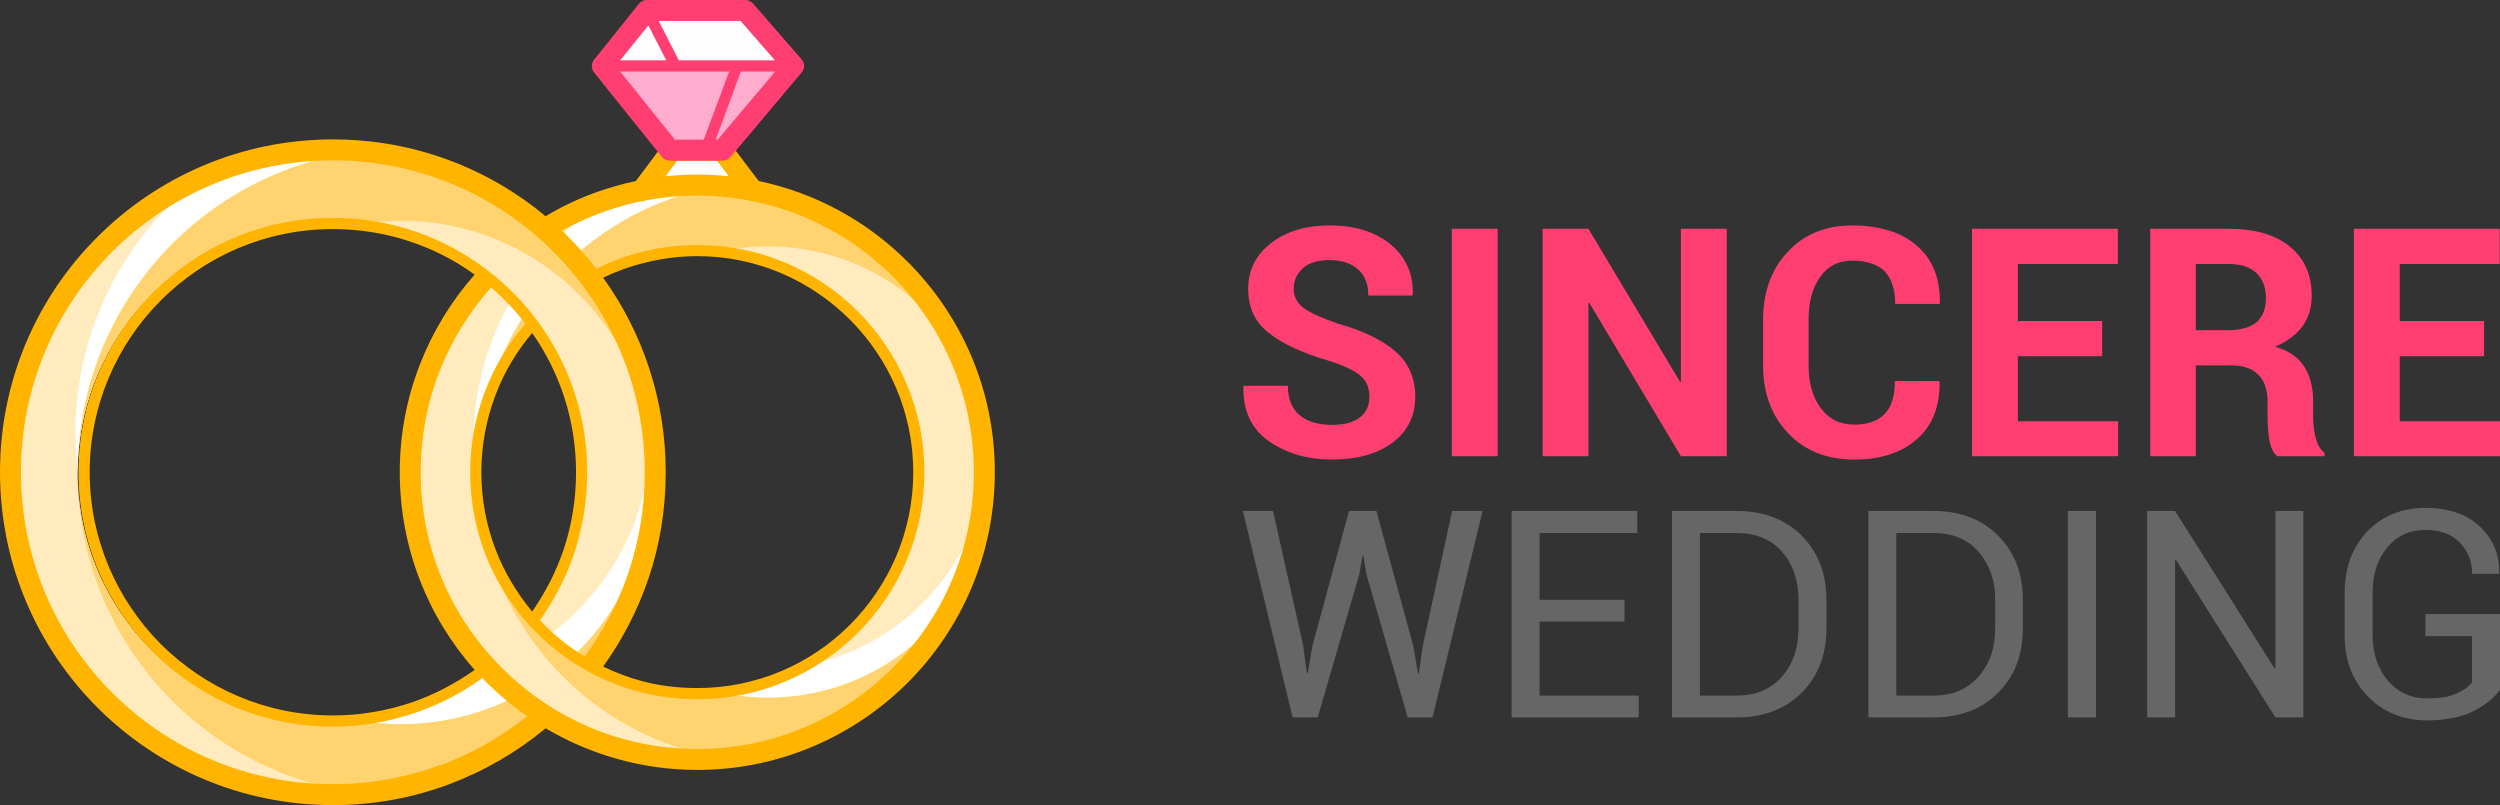
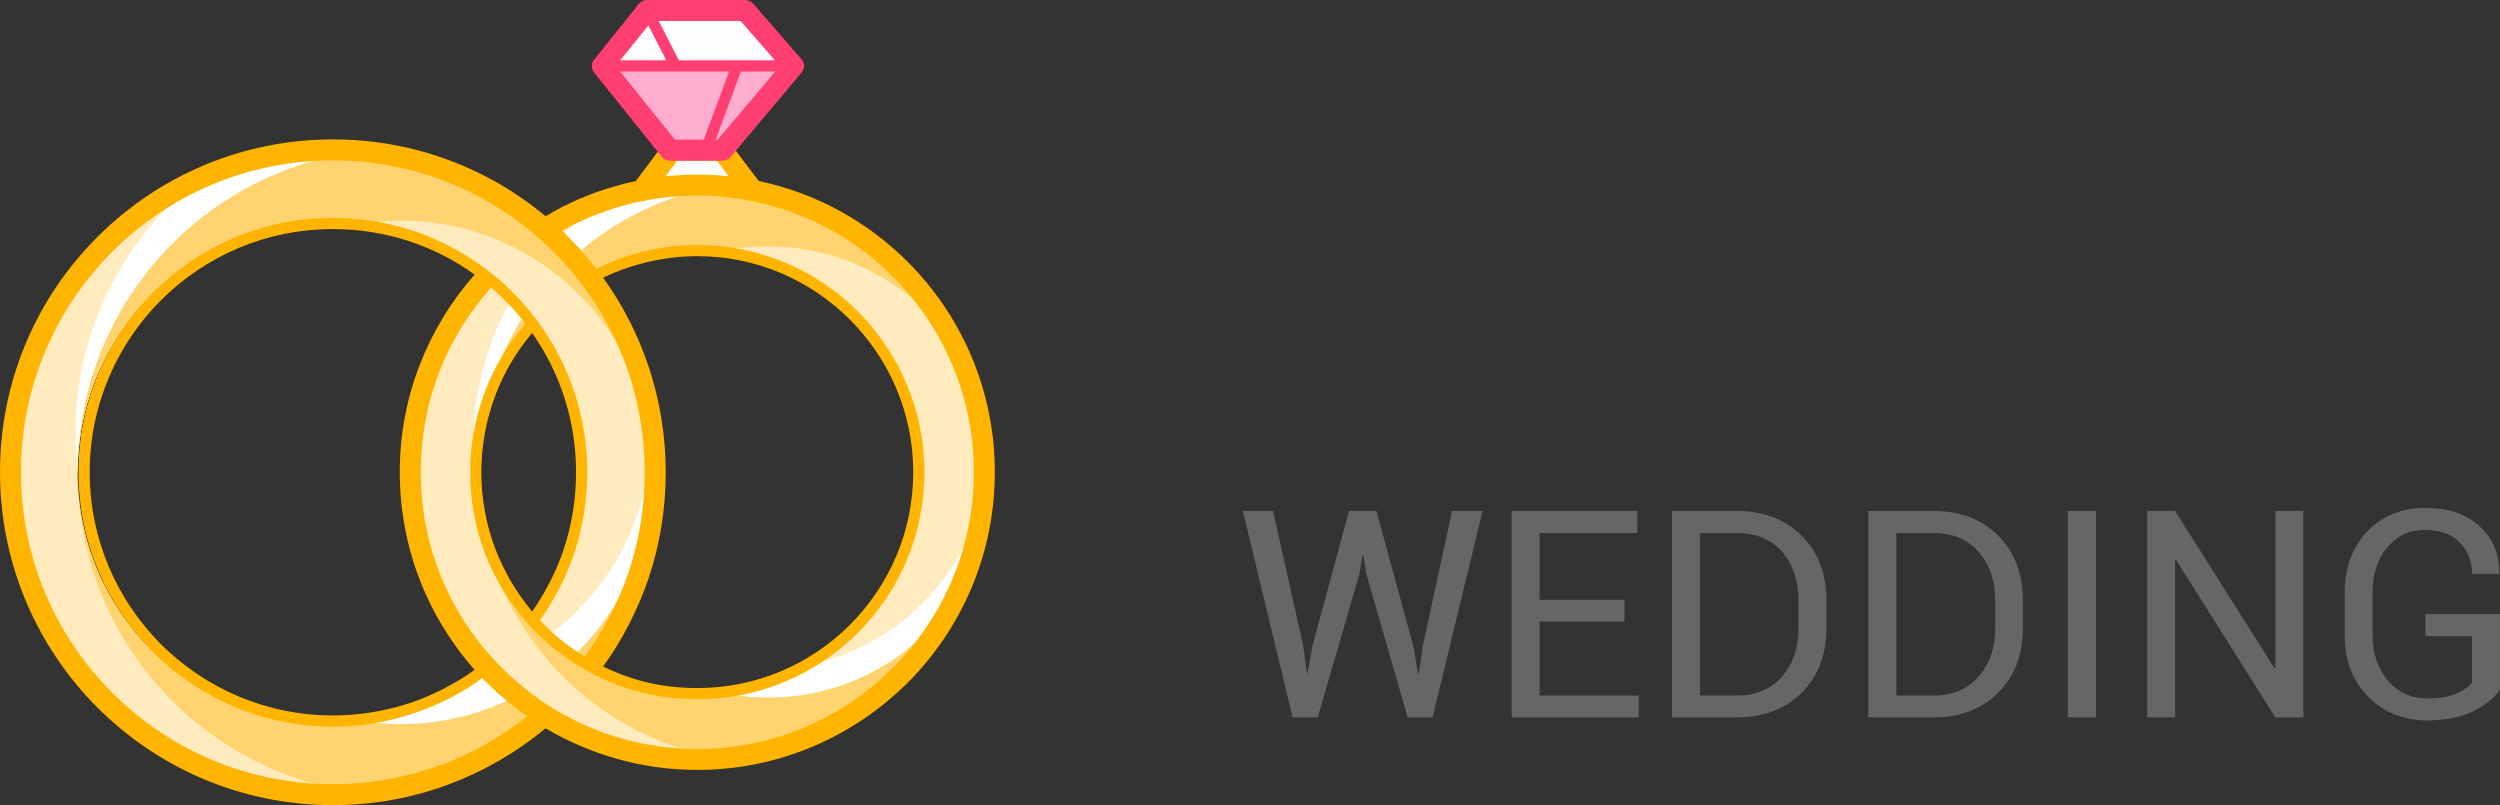
<svg xmlns="http://www.w3.org/2000/svg" version="1.1" id="Слой_1" x="0px" y="0px" viewBox="0 0 253.672 81.694" style="enable-background:new 0 0 253.672 81.694;" xml:space="preserve">
  <rect x="0" y="0" width="253.672" height="81.694" fill="#333333" stroke="none" />
  <style type="text/css">
	.st0{fill-rule:evenodd;clip-rule:evenodd;fill:#FFEBBD;}
	.st1{fill-rule:evenodd;clip-rule:evenodd;fill:#FFFFFF;}
	.st2{fill-rule:evenodd;clip-rule:evenodd;fill:#FFD470;}
	.st3{fill-rule:evenodd;clip-rule:evenodd;fill:#FF3F71;}
	.st4{fill-rule:evenodd;clip-rule:evenodd;fill:#666666;}
	.st5{fill-rule:evenodd;clip-rule:evenodd;fill:#FEFEFE;}
	.st6{fill:#FFB400;}
	.st7{fill-rule:evenodd;clip-rule:evenodd;fill:#FFADCE;}
	.st8{fill:#FF3F71;}
</style>
  <g>
    <path class="st0" d="M70.809,18.482c16.271,0,29.424,13.153,29.424,29.395S87.08,77.301,70.809,77.301   c-16.243,0-29.395-13.181-29.395-29.424S54.567,18.482,70.809,18.482L70.809,18.482z M70.809,25.002   c12.671,0,22.904,10.233,22.904,22.876S83.48,70.781,70.809,70.781c-12.643,0-22.876-10.261-22.876-22.904   S58.167,25.002,70.809,25.002L70.809,25.002z" />
    <path class="st0" d="M33.42,15.109c18.113,0,32.825,14.712,32.825,32.825S51.534,80.731,33.42,80.731S0.624,66.047,0.624,47.934   S15.307,15.109,33.42,15.109L33.42,15.109z M33.42,22.394c14.117,0,25.54,11.424,25.54,25.54c0,14.088-11.424,25.54-25.54,25.54   c-14.088,0-25.54-11.452-25.54-25.54C7.88,33.817,19.332,22.394,33.42,22.394L33.42,22.394z" />
    <path class="st1" d="M33.42,15.109c7.682,0,14.74,2.636,20.324,7.058c-3.883-2.381-8.419-3.742-13.294-3.742   c-5.981,0-11.509,2.069-15.846,5.528C14.854,27.553,7.88,36.935,7.88,47.934v0.057c-0.142-1.332-0.227-2.665-0.227-4.025   c0-10.828,5.244-20.438,13.351-26.419C24.831,15.987,29.027,15.109,33.42,15.109L33.42,15.109z M65.991,43.909   c0.17,1.332,0.255,2.665,0.255,4.025c0,7.795-2.154,14.23-6.718,19.871l-3.657-3.458c6.151-4.677,10.205-12.047,10.12-20.381   V43.909z M55.332,72.34c-0.765,0.709-1.587,1.389-2.438,2.013c-3.855,1.559-8.05,2.438-12.444,2.438   c-7.654,0-14.712-2.636-20.296-7.03c3.855,2.353,8.419,3.713,13.266,3.713c6.009,0,11.509-2.069,15.874-5.528L55.332,72.34z" />
    <path class="st2" d="M37.049,80.532C20.636,78.718,7.88,64.828,7.88,47.934s12.756-30.813,29.169-32.627   c16.413,1.814,29.197,15.732,29.197,32.627c0,7.285-2.409,14.031-6.435,19.502l-1.701-0.822c4.989-4.677,8.107-11.31,8.107-18.68   c0-14.117-11.424-25.54-25.54-25.54c-1.219,0-2.438,0.085-3.628,0.255c-1.191-0.17-2.381-0.255-3.628-0.255   c-14.088,0-25.54,11.424-25.54,25.54c0,14.088,11.452,25.54,25.54,25.54c1.247,0,2.438-0.085,3.628-0.255   c1.191,0.17,2.409,0.255,3.628,0.255c4.195,0,8.164-1.02,11.65-2.806l2.721,1.928C50.145,76.904,43.909,79.795,37.049,80.532   L37.049,80.532z" />
    <path class="st1" d="M85.72,73.247c-2.636,0.794-5.414,1.191-8.306,1.191c-8.079,0-15.392-3.26-20.721-8.532   c3.912,3.061,8.816,4.876,14.117,4.876c4.535,0,8.731-1.304,12.302-3.572c9.241-2.353,16.243-10.375,17.121-20.154   c0,0.283,0,0.567,0,0.822C100.233,58.706,94.394,68.145,85.72,73.247L85.72,73.247z M48.019,45.865c0-0.283,0-0.567,0-0.822   c0-5.159,1.304-9.95,3.6-14.173c0.652,0.68,1.247,1.389,1.843,2.098C50.428,36.482,48.444,40.961,48.019,45.865L48.019,45.865z    M57.26,23.613c1.587-1.502,3.373-2.835,5.272-3.94c2.636-0.794,5.414-1.191,8.277-1.191c8.107,0,15.42,3.26,20.721,8.532   c-3.883-3.061-8.787-4.876-14.117-4.876c-4.507,0-8.731,1.304-12.274,3.572c-1.587,0.397-3.09,0.964-4.535,1.672   c-0.907-1.162-1.871-2.296-2.948-3.345C57.543,23.896,57.402,23.754,57.26,23.613L57.26,23.613z" />
    <path class="st2" d="M74.381,77.074c-11.055-1.332-20.211-8.787-24.009-18.879c3.798,7.483,11.509,12.586,20.438,12.586   c1.219,0,2.409-0.085,3.572-0.283c1.162,0.198,2.353,0.283,3.543,0.283c8.929,0,16.668-5.102,20.438-12.586   C94.592,68.287,85.436,75.742,74.381,77.074L74.381,77.074z M50.372,37.559c0.68-1.814,1.559-3.572,2.58-5.216l0.539,0.595   C52.271,34.356,51.222,35.887,50.372,37.559L50.372,37.559z M58.961,25.398c4.28-3.6,9.581-6.009,15.42-6.718   c11.055,1.332,20.211,8.787,23.981,18.879c-3.77-7.455-11.509-12.557-20.438-12.557c-1.191,0-2.381,0.085-3.543,0.255   c-1.162-0.17-2.353-0.255-3.572-0.255c-3.657,0-7.115,0.85-10.176,2.381L58.961,25.398z" />
-     <path class="st3" d="M138.954,40.28c0-0.907-0.283-1.616-0.907-2.154c-0.624-0.539-1.701-1.049-3.26-1.531   c-2.665-0.794-4.706-1.729-6.066-2.835c-1.389-1.077-2.069-2.551-2.069-4.45c0-1.899,0.765-3.43,2.324-4.649   c1.559-1.191,3.543-1.786,5.953-1.786c2.551,0,4.62,0.652,6.18,1.928c1.559,1.304,2.296,2.976,2.239,5.074l-0.028,0.113h-4.479   c0-1.162-0.34-2.041-1.049-2.665c-0.709-0.624-1.672-0.935-2.92-0.935c-1.162,0-2.041,0.283-2.665,0.822   c-0.624,0.567-0.935,1.247-0.935,2.126c0,0.765,0.34,1.417,1.02,1.928c0.68,0.482,1.843,1.02,3.515,1.587   c2.523,0.709,4.45,1.644,5.783,2.806c1.332,1.162,2.013,2.693,2.013,4.592c0,1.956-0.765,3.515-2.324,4.677   c-1.531,1.134-3.572,1.701-6.123,1.701c-2.466,0-4.62-0.624-6.378-1.843c-1.786-1.247-2.665-3.09-2.608-5.556l0.028-0.085h4.479   c0,1.361,0.425,2.353,1.219,3.005s1.899,0.964,3.26,0.964c1.247,0,2.183-0.255,2.835-0.765   C138.643,41.839,138.954,41.131,138.954,40.28L138.954,40.28z M151.965,46.29h-4.649V23.216h4.649V46.29z M175.209,46.29h-4.649   l-9.298-15.562h-0.085V46.29h-4.649V23.216h4.649l9.298,15.534h0.085V23.216h4.649V46.29z M196.753,38.665l0.057,0.085   c0.028,2.466-0.709,4.394-2.268,5.783c-1.559,1.389-3.685,2.098-6.378,2.098c-2.778,0-5.017-0.879-6.718-2.665   c-1.701-1.786-2.551-4.082-2.551-6.917v-4.592c0-2.806,0.822-5.102,2.494-6.888c1.644-1.786,3.827-2.693,6.52-2.693   c2.806,0,5.017,0.68,6.605,2.069c1.587,1.361,2.353,3.288,2.324,5.783l-0.028,0.113h-4.507c0-1.474-0.369-2.58-1.077-3.317   c-0.709-0.709-1.814-1.077-3.317-1.077c-1.389,0-2.466,0.567-3.231,1.672c-0.794,1.106-1.162,2.551-1.162,4.309v4.62   c0,1.786,0.397,3.231,1.219,4.337c0.822,1.134,1.956,1.701,3.43,1.701c1.361,0,2.409-0.368,3.09-1.106   c0.68-0.709,1.02-1.814,1.02-3.317H196.753z M213.307,36.142h-8.561v6.605h10.176v3.543h-14.825V23.216h14.797v3.572h-10.148v5.783   h8.561V36.142z M222.803,37.077v9.213h-4.62V23.216h7.965c2.636,0,4.706,0.595,6.18,1.786c1.502,1.219,2.239,2.891,2.239,5.017   c0,1.191-0.312,2.211-0.935,3.09c-0.652,0.85-1.559,1.559-2.778,2.069c1.389,0.397,2.353,1.077,2.948,2.013   s0.907,2.098,0.907,3.487v1.701c0,0.652,0.085,1.332,0.255,2.013c0.17,0.709,0.482,1.247,0.907,1.559v0.34h-4.791   c-0.425-0.34-0.68-0.879-0.822-1.672c-0.113-0.794-0.17-1.531-0.17-2.268v-1.644c0-1.134-0.312-2.041-0.935-2.693   c-0.624-0.624-1.531-0.935-2.665-0.935H222.803z M222.803,33.506h3.26c1.304,0,2.268-0.283,2.92-0.822   c0.624-0.567,0.935-1.361,0.935-2.438c0-1.077-0.312-1.899-0.935-2.523c-0.652-0.624-1.587-0.935-2.835-0.935h-3.345V33.506z    M252.057,36.142h-8.561v6.605h10.176v3.543h-14.825V23.216h14.797v3.572h-10.148v5.783h8.561V36.142z" />
    <path class="st4" d="M132.236,65.537l0.368,2.75h0.085l0.482-2.75l3.713-13.691h2.778l3.742,13.691l0.482,2.806h0.085l0.397-2.806   l2.976-13.691h3.09l-5.074,20.948h-2.523l-4.195-14.542l-0.312-1.871h-0.085l-0.312,1.871l-4.224,14.542h-2.551l-5.046-20.948   h3.061L132.236,65.537z M164.835,63.071h-8.617v7.512h10.063v2.211h-12.898V51.846h12.756v2.239h-9.921v6.775h8.617V63.071z    M169.654,72.794V51.846h6.576c2.721,0,4.932,0.85,6.605,2.523c1.644,1.672,2.494,3.855,2.494,6.52v2.863   c0,2.693-0.85,4.847-2.494,6.52c-1.672,1.672-3.883,2.523-6.605,2.523H169.654z M172.488,54.085v16.498h3.742   c1.928,0,3.458-0.652,4.592-1.928c1.106-1.276,1.672-2.891,1.672-4.904V60.86c0-1.956-0.567-3.6-1.672-4.876   c-1.134-1.276-2.665-1.899-4.592-1.899H172.488z M189.581,72.794V51.846h6.605c2.721,0,4.932,0.85,6.576,2.523   c1.672,1.672,2.494,3.855,2.494,6.52v2.863c0,2.693-0.822,4.847-2.494,6.52c-1.644,1.672-3.855,2.523-6.576,2.523H189.581z    M192.416,54.085v16.498h3.77c1.928,0,3.458-0.652,4.564-1.928c1.134-1.276,1.701-2.891,1.701-4.904V60.86   c0-1.956-0.567-3.6-1.701-4.876c-1.106-1.276-2.636-1.899-4.564-1.899H192.416z M212.683,72.794h-2.863V51.846h2.863V72.794z    M233.717,72.794h-2.835l-10.091-15.987l-0.085,0.028v15.959h-2.835V51.846h2.835l10.091,15.987l0.085-0.028V51.846h2.835V72.794z    M253.672,69.959c-0.51,0.794-1.361,1.502-2.608,2.154c-1.219,0.652-2.835,0.964-4.791,0.992c-2.409-0.028-4.422-0.822-5.981-2.409   c-1.587-1.616-2.381-3.685-2.381-6.208v-4.337c0-2.523,0.765-4.592,2.268-6.208c1.531-1.587,3.515-2.409,5.924-2.409   c2.324,0,4.167,0.624,5.499,1.871c1.361,1.247,2.013,2.835,1.984,4.734l-0.028,0.085h-2.721c0-1.276-0.425-2.324-1.247-3.175   c-0.822-0.85-1.984-1.276-3.487-1.276c-1.616,0-2.891,0.595-3.883,1.786c-0.992,1.219-1.474,2.721-1.474,4.564v4.365   c0,1.843,0.539,3.373,1.559,4.592c1.049,1.191,2.353,1.786,3.969,1.786c1.247,0,2.211-0.142,2.948-0.482   c0.709-0.312,1.247-0.68,1.616-1.134v-4.706h-4.734v-2.239h7.568V69.959z" />
    <polygon class="st5" points="65.112,0.879 75.458,1.077 79.625,6.123 73.417,15.109 75.118,18.794 66.643,18.765 68.4,15.109    60.718,6.293  " />
    <path class="st6" d="M48.954,68.797c-2.069,1.502-4.337,2.693-6.775,3.515c-2.636,0.907-5.443,1.417-8.391,1.417   c-7.143,0-13.578-2.891-18.255-7.569c-4.677-4.677-7.569-11.112-7.569-18.255c0-7.115,2.891-13.578,7.569-18.227   c4.677-4.677,11.112-7.569,18.255-7.569c7.115,0,13.578,2.891,18.255,7.569c4.649,4.649,7.54,11.112,7.54,18.227   c0,2.835-0.454,5.556-1.276,8.107c-0.822,2.494-2.041,4.819-3.515,6.917c0.709,0.765,1.474,1.474,2.296,2.126l0,0l0,0   c0.709,0.567,1.446,1.077,2.239,1.559c1.899-2.608,3.43-5.499,4.479-8.617c1.049-3.175,1.616-6.548,1.616-10.091   c0-8.731-3.543-16.639-9.269-22.365c-5.726-5.726-13.635-9.269-22.365-9.269c-8.759,0-16.668,3.543-22.394,9.269   c-5.726,5.726-9.269,13.635-9.269,22.365c0,8.759,3.543,16.668,9.269,22.394c5.726,5.726,13.635,9.269,22.394,9.269   c3.855,0,7.569-0.709,10.998-1.984v0.028c3.175-1.191,6.094-2.863,8.702-4.932c-1.474-1.02-2.835-2.154-4.082-3.402   C49.238,69.109,49.096,68.967,48.954,68.797L48.954,68.797z M54,62.05c1.361-1.956,2.466-4.11,3.231-6.406   c0.794-2.438,1.219-5.017,1.219-7.739c0-5.244-1.644-10.12-4.45-14.117c-1.587,1.871-2.863,3.997-3.742,6.35   c-0.907,2.409-1.417,5.017-1.417,7.767c0,2.778,0.51,5.414,1.446,7.852C51.165,58.054,52.441,60.18,54,62.05L54,62.05z    M53.32,32.854c-0.652-0.85-1.332-1.644-2.098-2.381c-0.425-0.454-0.907-0.879-1.389-1.304c-2.239,2.494-4.025,5.414-5.272,8.589   c-1.219,3.146-1.871,6.576-1.871,10.148c0,7.767,3.118,14.769,8.22,19.843c5.074,5.102,12.076,8.249,19.843,8.249   c7.739,0,14.769-3.146,19.843-8.249c5.074-5.074,8.22-12.076,8.22-19.843c0-7.739-3.146-14.769-8.22-19.843   c-3.798-3.798-8.674-6.52-14.145-7.625c-0.17,0-0.34-0.028-0.51-0.113c-1.672-0.312-3.402-0.482-5.187-0.482   c-1.786,0-3.515,0.17-5.216,0.482c-0.142,0.085-0.34,0.113-0.51,0.113c-0.652,0.113-1.332,0.283-1.984,0.482   c-2.098,0.595-4.139,1.446-6.009,2.494c0.227,0.198,0.425,0.397,0.624,0.624c1.02,1.02,1.984,2.098,2.863,3.231   c1.417-0.709,2.92-1.276,4.479-1.672c1.843-0.482,3.77-0.737,5.754-0.737c6.35,0,12.132,2.58,16.299,6.746   c4.167,4.195,6.746,9.95,6.746,16.299c0,6.378-2.58,12.132-6.746,16.299s-9.95,6.746-16.299,6.746c-2.013,0-3.94-0.255-5.811-0.737   c-1.899-0.482-3.713-1.219-5.386-2.154c-1.134-0.624-2.183-1.332-3.175-2.126l0,0c-0.992-0.794-1.928-1.672-2.778-2.608   c-1.871-2.098-3.373-4.507-4.394-7.172c-0.964-2.551-1.502-5.329-1.502-8.249c0-2.863,0.539-5.641,1.502-8.192   C50.173,37.191,51.562,34.866,53.32,32.854L53.32,32.854z M61.2,28.176c3.997,5.556,6.35,12.387,6.35,19.729   c0,3.77-0.595,7.37-1.729,10.743c-1.106,3.26-2.665,6.265-4.62,8.986c1.276,0.624,2.636,1.134,4.025,1.502   c1.757,0.454,3.6,0.68,5.528,0.68c6.038,0,11.509-2.438,15.477-6.406c3.969-3.969,6.435-9.439,6.435-15.506   c0-6.038-2.466-11.509-6.435-15.477c-3.968-3.969-9.439-6.435-15.477-6.435c-1.899,0-3.742,0.255-5.471,0.709   C63.865,27.043,62.504,27.553,61.2,28.176L61.2,28.176z M48.161,27.865c-4.025-2.92-9.014-4.62-14.372-4.62   c-6.831,0-12.983,2.75-17.461,7.228c-4.45,4.45-7.228,10.63-7.228,17.433c0,6.831,2.778,12.983,7.228,17.461   c4.479,4.45,10.63,7.228,17.461,7.228c2.806,0,5.499-0.482,8.022-1.332c2.296-0.794,4.422-1.928,6.35-3.288   c-4.734-5.357-7.597-12.359-7.597-20.069c0-3.827,0.709-7.512,2.041-10.913C43.909,33.619,45.808,30.529,48.161,27.865   L48.161,27.865z M73.956,17.887l-1.191-1.559h-4.054l-1.191,1.559c1.077-0.113,2.154-0.17,3.231-0.17   C71.83,17.717,72.907,17.773,73.956,17.887L73.956,17.887z M64.517,18.369l2.778-3.713c0.198-0.283,0.539-0.454,0.907-0.454h5.102   l0,0c0.312,0,0.652,0.142,0.85,0.425l2.835,3.742c5.839,1.219,11.055,4.139,15.109,8.192c5.471,5.471,8.844,13.011,8.844,21.345   s-3.373,15.902-8.844,21.373c-5.471,5.443-13.011,8.844-21.345,8.844c-5.613,0-10.885-1.559-15.392-4.224   c-2.891,2.409-6.208,4.337-9.836,5.698l0,0l0,0c-3.657,1.361-7.597,2.098-11.735,2.098c-9.326,0-17.773-3.77-23.896-9.893   S0,57.231,0,47.906s3.77-17.773,9.893-23.868c6.123-6.123,14.57-9.893,23.896-9.893c8.192,0,15.732,2.92,21.572,7.795   c2.211-1.332,4.592-2.353,7.115-3.061C63.156,18.68,63.836,18.51,64.517,18.369L64.517,18.369z" />
    <polygon class="st7" points="61.115,6.69 80.957,6.69 73.417,15.109 67.975,15.109  " />
    <path class="st8" d="M81.298,5.981c0.369,0.369,0.397,0.992,0.028,1.389l-7.2,8.561c-0.227,0.255-0.51,0.369-0.822,0.369l0,0   h-5.329c-0.369,0-0.68-0.17-0.879-0.454L60.293,7.37l0,0c-0.312-0.397-0.34-0.964,0.028-1.361l4.45-5.556   C64.97,0.17,65.282,0,65.65,0h9.978l0,0c0.283,0,0.595,0.142,0.794,0.369L81.298,5.981z M62.929,7.257l5.556,6.917h2.92l2.58-6.917   H62.929z M72.624,14.173h0.198l5.839-6.917h-3.487L72.624,14.173z M66.841,2.126l2.041,3.997h9.751l-3.487-3.997H66.841z    M67.606,6.123L65.792,2.58l-2.863,3.543H67.606z" />
  </g>
</svg>